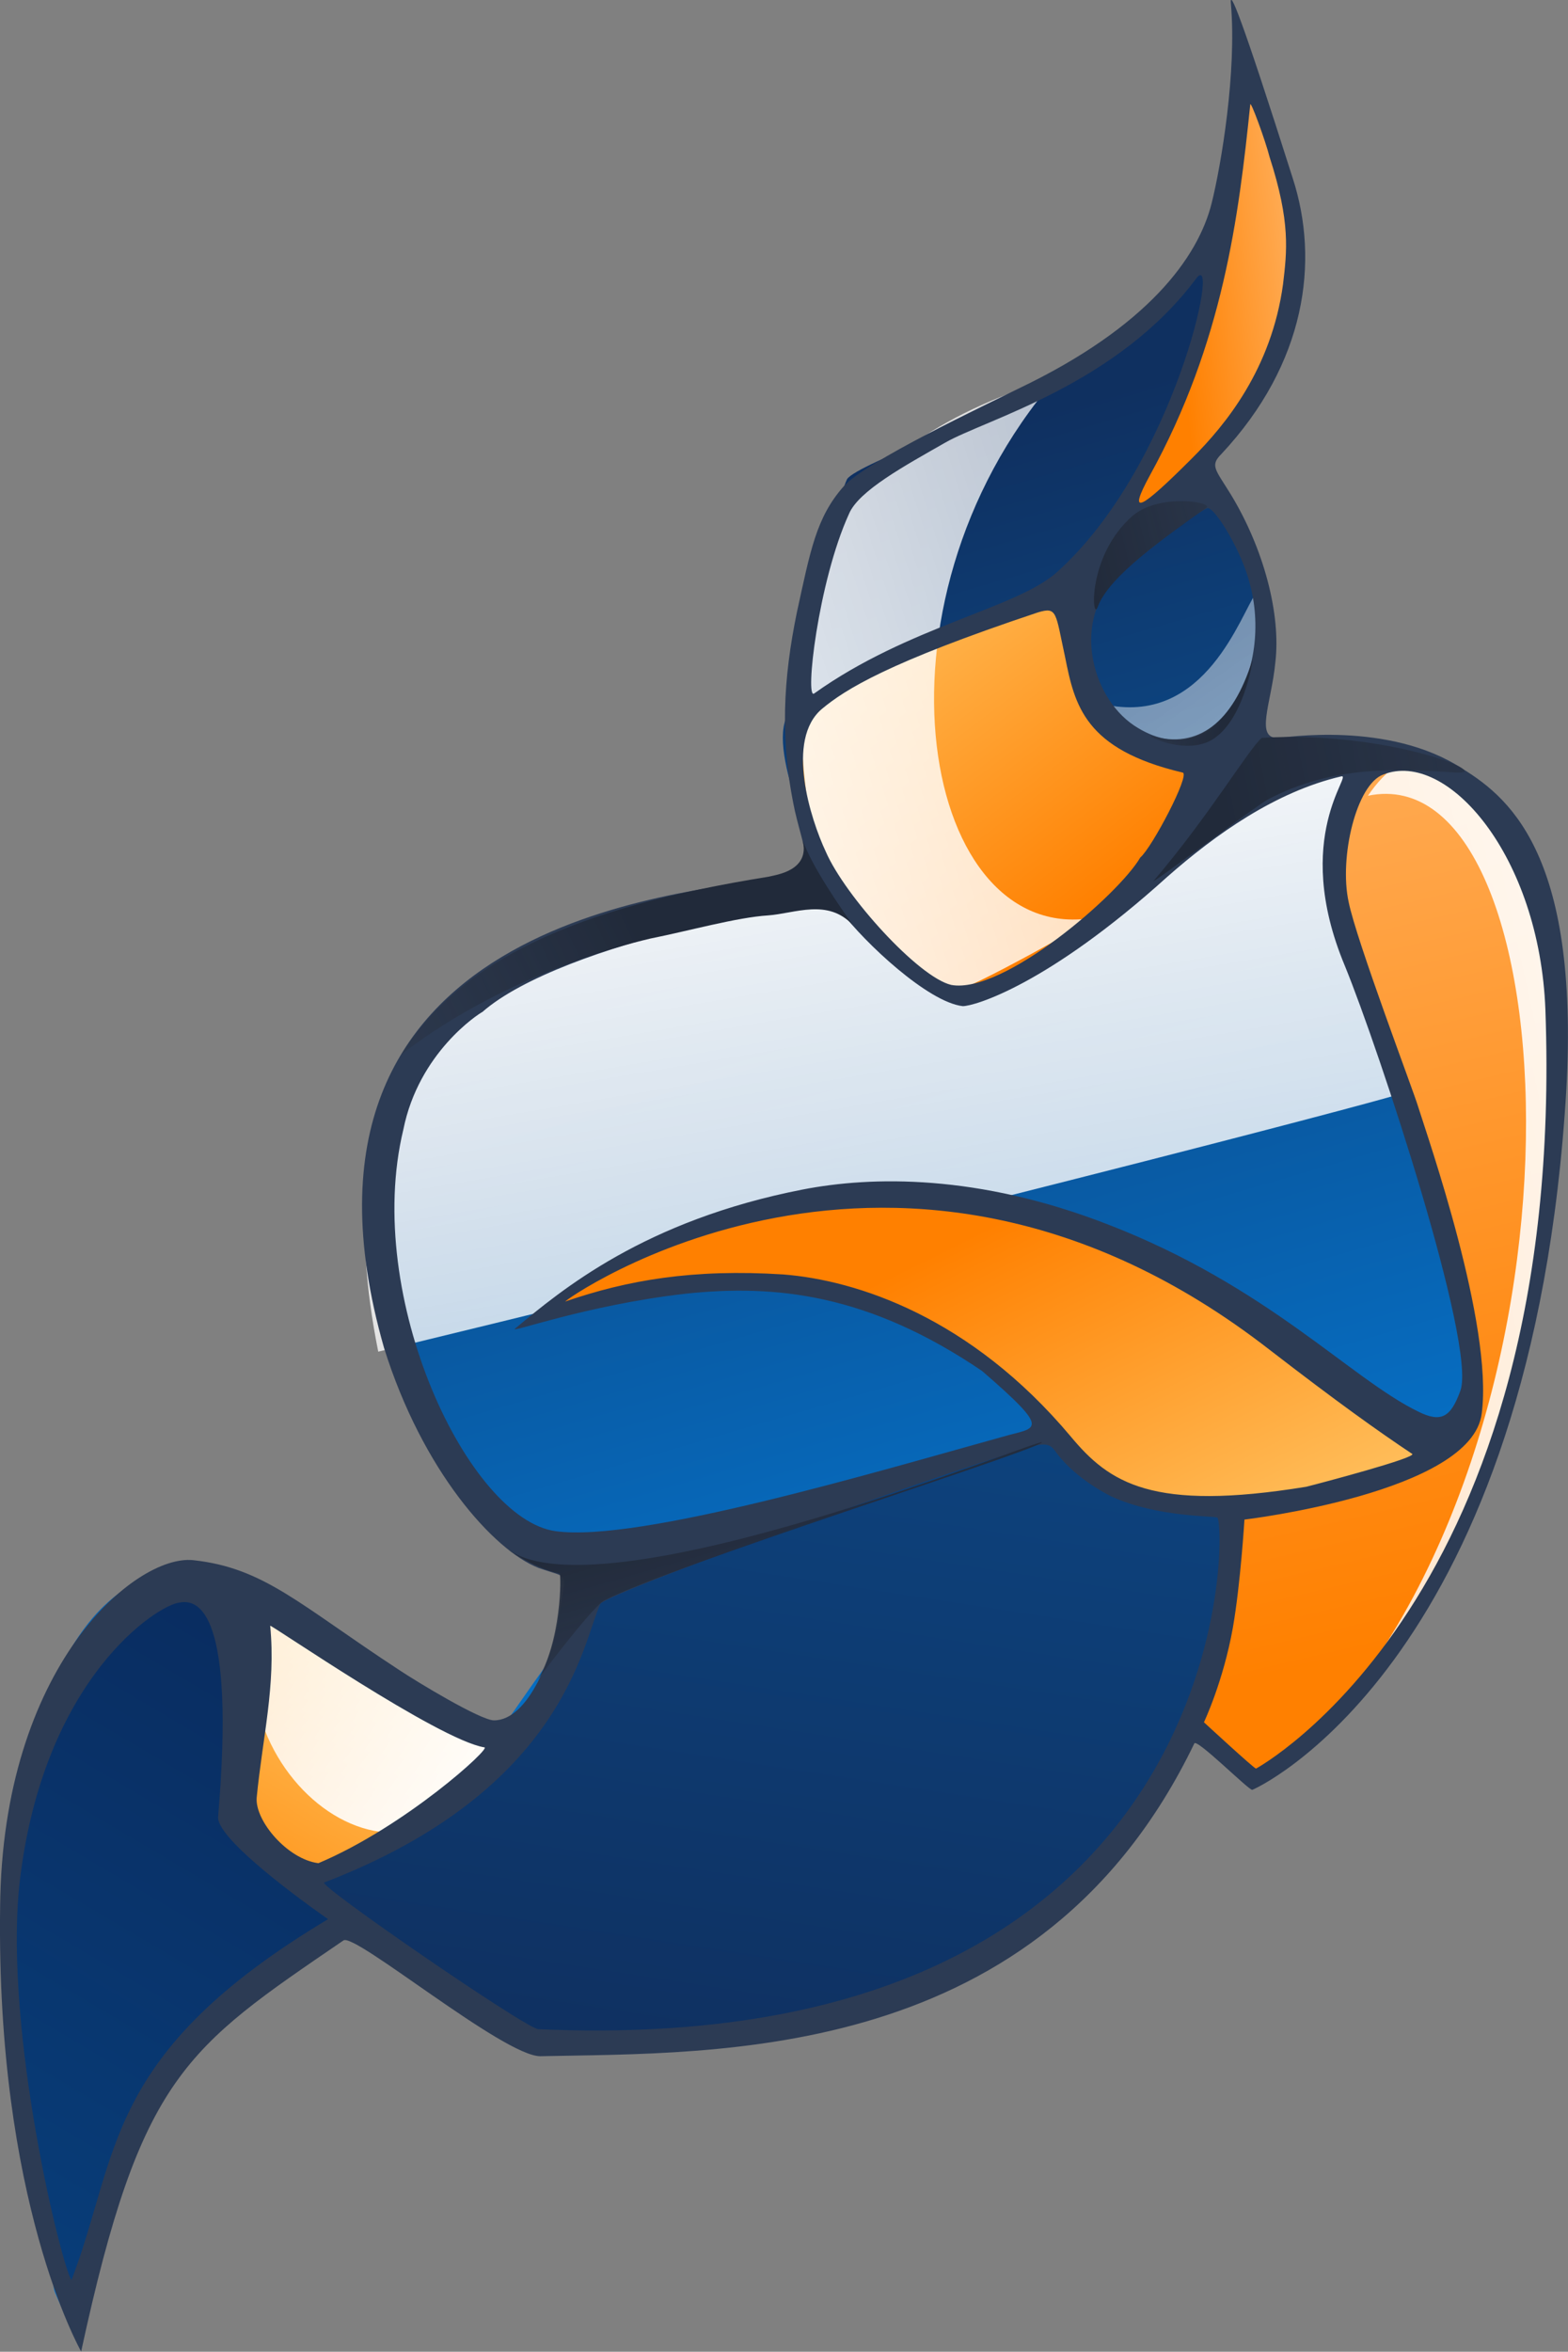
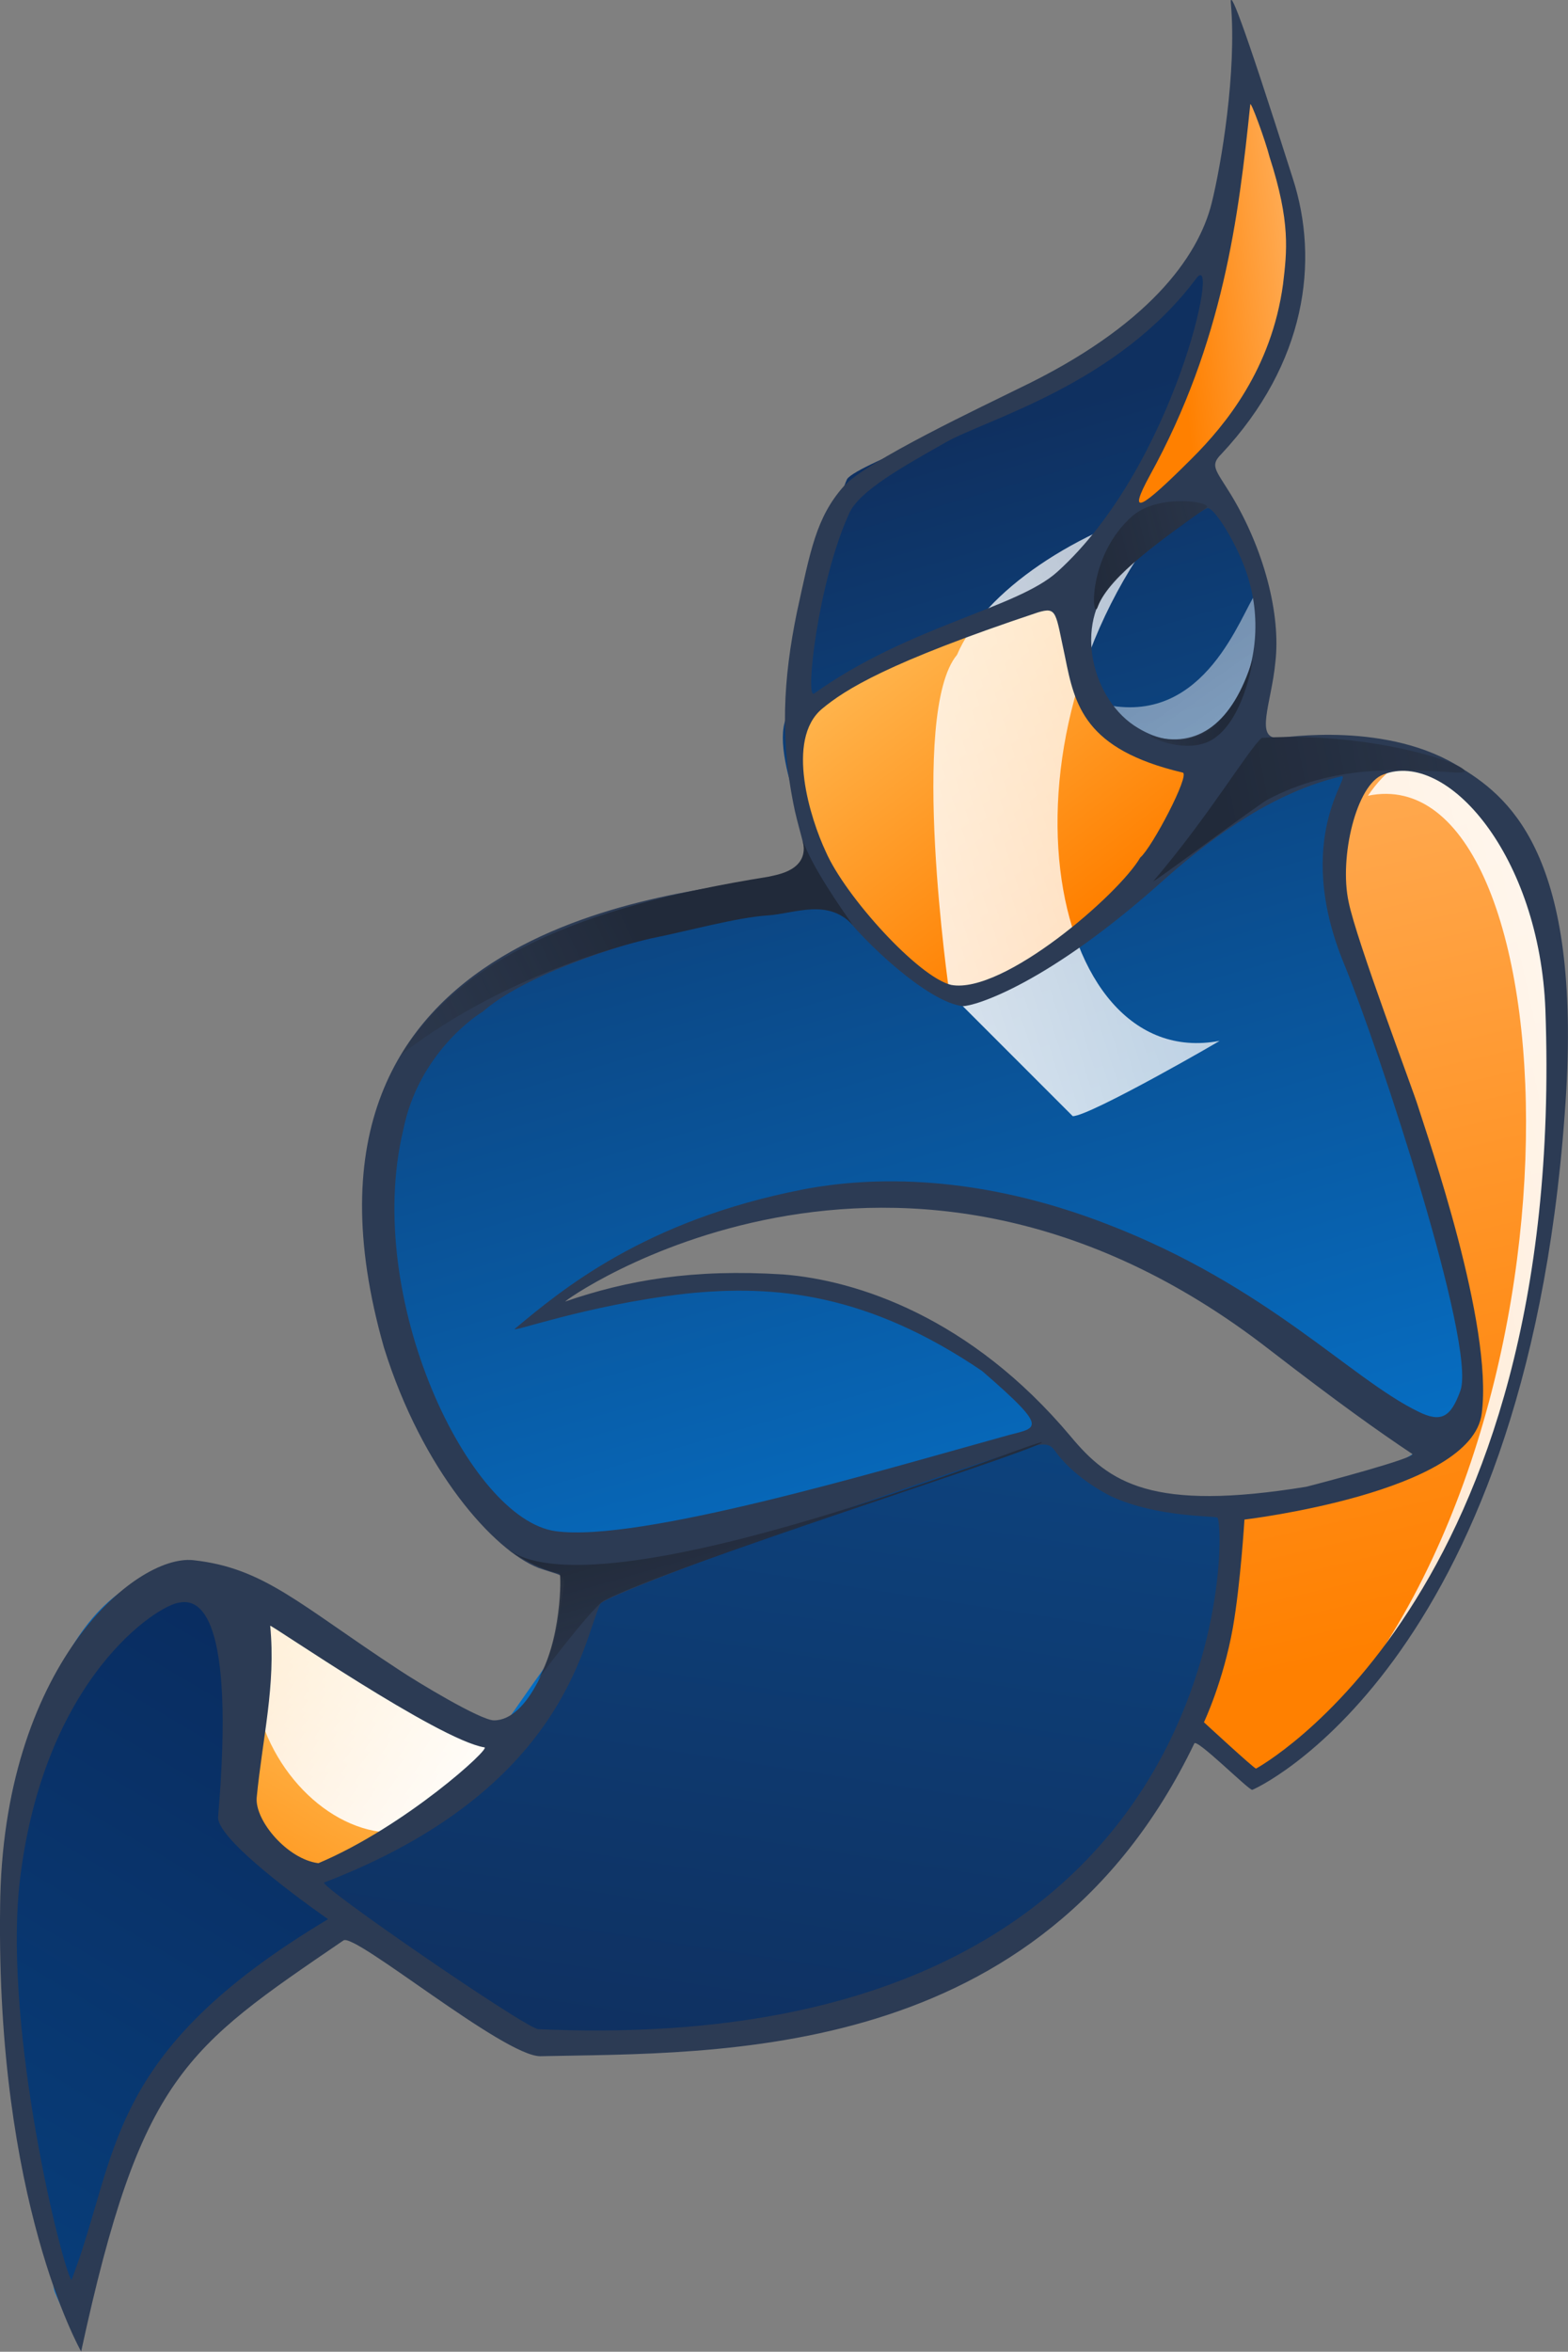
<svg xmlns="http://www.w3.org/2000/svg" xml:space="preserve" viewBox="85.16 -0.06 341.93 512.57">
  <rect x="85.16" y="-0.06" width="341.93" height="512.57" fill="#808080" stroke="none" />
  <g transform="matrix(4.207 0 0 4.207 -152.932 -3059.705)">
    <linearGradient id="a" x1="117.555" x2="133.08" y1="770.665" y2="717.546" gradientTransform="matrix(4.207 0 0 -4.207 -412.012 3999.064)" gradientUnits="userSpaceOnUse">
      <stop offset="0" style="stop-color:#0f3060" />
      <stop offset=".271" style="stop-color:#0575ce" />
      <stop offset=".733" style="stop-color:#0575ce" />
      <stop offset="1" style="stop-color:#0f3060" />
    </linearGradient>
    <path d="M60 847.3c-.3-.7-.6-1.3-.6-1.4s-1.1-5.8-1.2-7.2c-.5-6.4-1.4-7-1.2-12.7.1-3.5-.3-4.6.7-7.5 2.1-5.8 3.6-8.1 6.4-9.5 2.2-1.1 4.3-1 6.2.5.5.4 2.2 1.5 3.8 2.6s3.5 2.3 4.2 2.8 1.9 1.2 2.7 1.6c1.3.7 1.4.7 1.6.3.6-.8 2-2.9 2.8-3.9 3.8-5.1.2-4.5-.7-4.8-1.4-.4-2-1-3.3-2.6-3.1-3.6-4.5-7.6-4.8-12.6-.3-5.8.3-10.4 2.9-13.1 1.1-1.1 3.4-2.8 5.5-3.9 1.8-1 12.7-3 13.7-2.6.5.2-1.9-6.1-.5-14.2.3-1.6 2.1-6.6 2.3-7 .5-.8 8.4-3.6 10.7-4.9 2.5-1.5 8-5 8.4-7.7.9-5.8 1.1-8.3 1.4-8.5.6-.3 4.3 7.4 1.8 14.6-.5 1.4-2.9 4.8-3.9 6.2-.8 1 .9 1.5 1.9 2.9.9 1.3 1.4 4.5 1.6 6.2.1 1.7-.4 5.2-.9 5.9-.2.3-.3.6-.2.6.1.1.7 0 1.4-.2s2.2-.4 3.4-.5c2.1-.3 2.1-.3 3.5.2 2.1.6 12.3 3.1 5.8 31.5-2.1 9.4-12.2 21.8-13.4 20.9l-3.1-2.4-3.6 5.3c-1.8 1.9-3.8 3.7-5 4.6-1.8 1.4-5.5 3.5-6 3.5-.1 0-.9.3-1.6.7-2.2 1-5.5 1.9-8.9 2.1-13.4.9-8.3-.8-19.4-6.1-.9-.4-2.9 1.7-5.3 3.9-2.6 2.4-4 4.2-5 6.6-.3.8-.9 2.1-1.2 2.8-.9 2-1.6 4.7-1.7 6.4-.1.8-.2 1.6-.3 1.6-.2.2-.6-.4-.9-1m14.8-24c1.7-.4 1.9-.5 3.8-1.9 1.3-1 2.1-2.8 2.5-2.9 2.3-1-1.7-1.9-3.2-3-1.5-1-3.5-1.8-4.8-2.8s-2.5-1.8-2.6-1.8-.1.7-.1 1.5c0 2.3-.3 4.6-.7 5.6-.2.5-.4 1.4-.5 2.1-.1 1.5.2 2.3 1.5 3.1.9.8 1.4.8 4.1.1m62.3-43.5c-.6-3.8-.1-8.9-3-10.8-6.8-4.3-7.5 0-7.9.9-.7 1.6-1.1 2.8-.6 4.6 1.6 5.3 3.6 10 4.6 13.7 1.1 4.3 2.3 7 2.5 10.4.1 2.4.1 2.7-.3 3.2-.5.8-8.1 2.7-11.9 3.8-1.3.4-.1 3.2-.3 4.1s-2.2 6.1-1.5 7.1c6.4 10.4 20.8-20.8 18.4-37m-14 25.2c1-.2 2-.5 2.1-.7.1-.1.5-.2.8-.2.5 0 2.7-.6 2.9-.9 0-.1 2-1.1 1.6-1.3-.4-.3-7.9-5.8-9-6.3-12.4-6.5-18.9-6.9-23-6.1-7 1.4-13 5-13.8 5.8-.2.3 11-3.5 18.9.5 1.5.7 4.5 2 6.8 4.4 2.1 2.2 4 4.6 5.5 5 1.6.4 4.9.3 7.2-.2m-15-26.7c3.9-.7 10-8.8 9.5-9.6-.1-.1 1.2-2.2 1-2.2-7.3-1.5-7.2-8.8-7.3-8.8-.1-.1-10.8 5.1-13.3 6.1-2.1.9.3 6.3 1.6 9.7.6 1.5 3.7 3.5 4.9 4.3 1.5 1 3.3.6 3.6.5m8.5-24.8c2.1-1.7 7.8-10 7.2-13.4-2.4-13.8-3.5-5.3-3.6-4-.1.5-.2 1.6-.4 2.5s-.4 2.1-.5 2.8-.3 1.8-.6 2.6c-.2.8-.6 2-.7 2.8-.2.8-.9 2.7-1.5 4.3s-1.1 2.9-1.1 3q-.15.45 1.2-.6" style="fill:url(#a)" />
    <linearGradient id="b" x1="114.916" x2="96.504" y1="757.148" y2="726.01" gradientTransform="matrix(4.207 0 0 -4.207 -412.012 3999.064)" gradientUnits="userSpaceOnUse">
      <stop offset="0" style="stop-color:#092d61" />
      <stop offset="1" style="stop-color:#0575ce" />
    </linearGradient>
    <path d="M60.6 846.8c3.3-13.7 6.3-15.2 14.2-20.3-1.7-1-6-4.2-6-6 0-5.1.9-13.9-4.7-10.2-10.7 6.9-6.8 29.1-3.5 36.5" style="fill-rule:evenodd;clip-rule:evenodd;fill:url(#b)" />
    <linearGradient id="c" x1="120.109" x2="130.805" y1="752.06" y2="821.663" gradientTransform="matrix(4.207 0 0 -4.207 -412.012 3999.064)" gradientUnits="userSpaceOnUse">
      <stop offset="0" style="stop-color:#0f3060" />
      <stop offset=".457" style="stop-color:#0575ce" />
      <stop offset=".738" style="stop-color:#0575ce" />
      <stop offset="1" style="stop-color:#0f3060" />
    </linearGradient>
    <path d="M72.2 824.7c4.7 3.5 8.8 6.7 11.7 8.3 28.6 1.4 35.8-14.4 36.3-27.3-2.5.1-6.9-.5-9.2-4-5.8 1.9-23.5 7.3-23.8 8.5-1.6 6.3-6.4 11.3-15 14.5" style="fill-rule:evenodd;clip-rule:evenodd;fill:url(#c)" />
    <linearGradient id="d" x1="129.82" x2="87.846" y1="763.739" y2="942.496" gradientTransform="matrix(1.034 0 0 -1.034 -2.826 1601.75)" gradientUnits="userSpaceOnUse">
      <stop offset="0" style="stop-color:#ff8000" />
      <stop offset=".663" style="stop-color:#fff4e1" />
      <stop offset=".75" style="stop-color:#fff4e1" />
      <stop offset="1" style="stop-color:#ff8400" />
    </linearGradient>
    <path d="M121.9 819.5c17.3-12.9 15.1-38.6 15.3-39.9.7-3.4-3.5-14.7-8.5-12.6-8.3 3.5 5.9 23.1 4 33.9-.4 2.2-7.3 3.9-12 4.6-.5.1-.1 7.3-2.4 10.7-.3.4 3.3 3.5 3.6 3.3" style="fill-rule:evenodd;clip-rule:evenodd;fill:url(#d)" />
    <linearGradient id="e" x1="134.739" x2="98.106" y1="763.724" y2="755.711" gradientTransform="matrix(4.207 0 0 -4.207 -412.012 3999.064)" gradientUnits="userSpaceOnUse">
      <stop offset="0" style="stop-color:#fff" />
      <stop offset="1" style="stop-color:#fff;stop-opacity:0" />
    </linearGradient>
    <path d="M124.3 817.7c22.1-21.7 10.9-60.5 3.2-49.2 10.6-2.2 12.3 33.4-3.2 49.2" style="fill-rule:evenodd;clip-rule:evenodd;fill:url(#e)" />
    <linearGradient id="f" x1="77.469" x2="51.102" y1="763.197" y2="720.444" gradientTransform="matrix(1.034 0 0 -1.034 -2.826 1601.75)" gradientUnits="userSpaceOnUse">
      <stop offset="0" style="stop-color:#ffc768" />
      <stop offset=".378" style="stop-color:#ff8400" />
      <stop offset=".774" style="stop-color:#ff8400" />
      <stop offset="1" style="stop-color:#ffc768" />
    </linearGradient>
    <path d="M82.3 818c.4-.6-7.2-3.2-11.8-7.3-.5-.5-.6 6.7-1.1 9.7-.3 1.9 2.9 3.7 3.6 4 .5.2 7.6-4.1 9.3-6.4" style="fill-rule:evenodd;clip-rule:evenodd;fill:url(#f)" />
    <linearGradient id="g" x1="121.099" x2="126.251" y1="768.946" y2="739.144" gradientTransform="matrix(4.348 0 0 -4.265 -428.128 4043.725)" gradientUnits="userSpaceOnUse">
      <stop offset="0" style="stop-color:#fff" />
      <stop offset="1" style="stop-color:#fff;stop-opacity:0" />
    </linearGradient>
-     <path d="M76.2 797.3c-2.7-13.5 2.2-21.4 21.5-24.2.1.3 21.5-6.9 29.1-7-2 3.2 0 11.3 2.5 17.8 0 .1-18.1 4.9-53.1 13.4" style="fill-rule:evenodd;clip-rule:evenodd;fill:url(#g)" />
    <linearGradient id="h" x1="103.839" x2="134.14" y1="782.687" y2="721.934" gradientTransform="matrix(1.034 0 0 -1.034 -2.826 1601.75)" gradientUnits="userSpaceOnUse">
      <stop offset="0" style="stop-color:#ff8000" />
      <stop offset=".341" style="stop-color:#ffc768" />
      <stop offset=".712" style="stop-color:#ffc768" />
      <stop offset="1" style="stop-color:#ff8400" />
    </linearGradient>
-     <path d="M85.6 795.1c2.3-.8 8.9-2.8 16.7-.1 5.4 1.9 8.4 6.6 10.8 8.4 5.5 4.3 15.5-.5 17.4-.4.7 0-13.5-12.8-24.3-13.5-14.5-.8-23.6 6.7-20.6 5.6" style="fill-rule:evenodd;clip-rule:evenodd;fill:url(#h)" />
    <linearGradient id="i" x1="116.233" x2="149.193" y1="831.166" y2="835.113" gradientTransform="matrix(1.034 0 0 -1.034 -2.826 1601.75)" gradientUnits="userSpaceOnUse">
      <stop offset="0" style="stop-color:#ff8000" />
      <stop offset=".5" style="stop-color:#fff4e1" />
      <stop offset=".75" style="stop-color:#fff4e1" />
      <stop offset="1" style="stop-color:#ff8400" />
    </linearGradient>
    <path d="M120.9 731.4c-.1 4.4-1.5 14.8-5.9 22-2 3.3 7.6-4.3 8.6-10.8.6-3.7-2.6-14.7-2.7-11.2" style="fill-rule:evenodd;clip-rule:evenodd;fill:url(#i)" />
    <linearGradient id="j" x1="111.708" x2="72.093" y1="799.859" y2="852.301" gradientTransform="matrix(1.034 0 0 -1.034 -2.826 1601.75)" gradientUnits="userSpaceOnUse">
      <stop offset="0" style="stop-color:#ff8000" />
      <stop offset=".341" style="stop-color:#ffc768" />
      <stop offset=".712" style="stop-color:#ffc768" />
      <stop offset="1" style="stop-color:#ff8400" />
    </linearGradient>
    <path d="M106.5 779.1c4.8-2.5 9.2-5.7 12-11.7.5-1-2.3 0-4.4-3s-1.6-6-3.4-5.8c-5.6.8-13.1 6.1-13.1 6.1s.4 5.8 2 8.2c3 4.8 6.9 6.2 6.9 6.2" style="fill-rule:evenodd;clip-rule:evenodd;fill:url(#j)" />
    <linearGradient id="k" x1="127.703" x2="119.682" y1="767.099" y2="778.547" gradientTransform="matrix(4.207 0 0 -4.207 -412.012 3999.064)" gradientUnits="userSpaceOnUse">
      <stop offset="0" style="stop-color:#fff" />
      <stop offset="1" style="stop-color:#fff;stop-opacity:0" />
    </linearGradient>
    <path d="M114 763.8c1.4 5.1 9.3 4.2 7.7-5.8-.8 1.1-2.6 6.8-7.7 5.8" style="opacity:.552;fill-rule:evenodd;clip-rule:evenodd;fill:url(#k)" />
    <linearGradient id="l" x1="117.521" x2="144.584" y1="767.293" y2="775.845" gradientTransform="matrix(4.207 0 0 -4.207 -412.012 3999.064)" gradientUnits="userSpaceOnUse">
      <stop offset="0" style="stop-color:#fff" />
      <stop offset="1" style="stop-color:#fff;stop-opacity:0" />
    </linearGradient>
-     <path d="M105.8 778.7c-2.7-1.8-4.9-4.1-6.4-6.4s-2.1-14.5.4-17.5c1.4-3.3 6.2-6.5 11.5-7.9-10.2 11.8-6.9 29.6 2.1 27.9.4-.2-6.7 3.9-7.6 3.9" style="fill-rule:evenodd;clip-rule:evenodd;fill:url(#l)" />
+     <path d="M105.8 778.7s-2.1-14.5.4-17.5c1.4-3.3 6.2-6.5 11.5-7.9-10.2 11.8-6.9 29.6 2.1 27.9.4-.2-6.7 3.9-7.6 3.9" style="fill-rule:evenodd;clip-rule:evenodd;fill:url(#l)" />
    <linearGradient id="m" x1="117.525" x2="103.851" y1="755.118" y2="764.785" gradientTransform="matrix(4.207 0 0 -4.207 -412.012 3999.064)" gradientUnits="userSpaceOnUse">
      <stop offset="0" style="stop-color:#fff" />
      <stop offset="1" style="stop-color:#fff;stop-opacity:0" />
    </linearGradient>
    <path d="M70.3 810.3c2 1.5 10.5 8.1 12.4 7-4.3 10.8-15.8 1.7-12.4-7" style="fill-rule:evenodd;clip-rule:evenodd;fill:url(#m)" />
    <path d="M105.6 750.2c-2.1 1.2-4.5 2.5-5 3.7-1.6 3.5-2.3 9.7-1.8 9.3 4.9-3.5 10.5-4.4 12.6-6.3 6.1-5.5 8.5-16.9 7.2-15.2-4.1 5.5-10.9 7.3-13 8.5m-32 76.5s-5.8-4-5.7-5.3c.9-10.6-1-11.3-2-11.1-1.1.1-7.1 3.9-8.3 14.6-.8 7.7 2.2 19.8 2.7 20.5 2.5-6.5 1.6-11.7 13.3-18.7m63.1-47.1c-.3-8-5.1-13.5-8.4-12.2-1.4.5-2.3 4.3-1.8 6.6.4 2 3.4 9.9 3.6 10.6.5 1.6 3.9 11.3 3.3 15.9-.5 4.1-12.3 5.5-12.3 5.5s-.2 3.3-.6 5.6c-.5 2.8-1.5 4.9-1.5 4.9s2.6 2.4 2.7 2.4c0 0 16.1-8.7 15-39.3m-12.4 24.7c.8-.2 5.7-1.5 5.5-1.7-1.8-1.2-3.9-2.7-7.4-5.4-19.3-15-36.8-2.4-36.5-2.5 3.2-1.1 6.6-1.7 11.3-1.4 3.8.3 9.7 2.2 14.9 8.4 2 2.4 4.2 3.9 12.2 2.6m-8.6-32.6c.6-.5 2.6-4.3 2.2-4.4-5.1-1.2-5.6-3.5-6.1-6-.5-2.3-.4-2.6-1.4-2.3-7.8 2.6-10 4-11.2 5-1.9 1.6-.6 5.7.2 7.4 1 2.3 4.8 6.5 6.5 6.9 2.7.5 8.7-4.7 9.8-6.6m5.7-14.1c-.4-1.7-1.8-4-2.2-4-.3 0-4 2.8-4.9 3.8-2.1 2.2-1.1 6.2 1.3 7.6 4 2.4 7-2.8 5.8-7.4m-3-6.6c1.7-1.7 4.1-4.6 4.7-9 .2-1.7.4-3.2-.7-6.6-.2-.8-1-3-1-2.7-.6 5.8-1.4 12.3-5.2 19.2-1.2 2.2-.5 1.8 2.2-.9m-40.9 34.8c-2.1 8.7 3.4 20.2 7.9 20.8 4.3.6 16.7-3.1 23.2-4.9 1.7-.5 2.6-.2-1.1-3.4-5.9-4-10.7-4.5-15.4-4-5.2.6-9.2 2.1-8.8 1.8 2.4-2 6.7-5.6 14.9-7.2 3.6-.7 9.1-.8 15.8 1.8 8.3 3.2 12.6 8 16.1 9.7 1.2.6 1.7.3 2.2-1.1.8-2.4-4.2-17.6-6-22-2.8-6.7.5-10-.2-9.8-3.4.8-6.5 3-9 5.2-6.2 5.6-10 6.7-10.6 6.7-1.8-.2-5.1-3.3-6.3-4.9-.8-1-14.5 1.6-18.6 5.2-.2.1-3.3 2.1-4.1 6.1m-4.4 38c4.5-1.9 9-6 8.6-6-2.4-.4-11.1-6.4-11.1-6.3.3 3.1-.4 5.8-.7 8.9-.1 1.2 1.6 3.2 3.2 3.4m14.6-13.4c-.9 1.9-1.8 9.6-14.3 14.4-.4.1 10.5 7.6 11.1 7.6 36 1.6 35.7-25.8 35.2-26.5-.1-.1-3.1 0-5.5-1.1-.2-.1-1.8-.9-2.8-2.2-.3-.4-.4-.7-1.6-.3-5.6 1.7-22.3 7.7-22.1 8.1m-11.2-13.3c-6.4-22.4 16.1-23.5 19.7-24.3 2.8-.7 2.2-.9 1.6-3.5-.8-3.7-.6-6.9.1-10.3.7-3.2 1-4.9 2.4-6.5 1.1-1.3 7.5-4.3 9.1-5.1 6.7-3.2 9.3-6.8 10-9.6.5-2 1.3-6.8 1-10.3-.1-.9.5.5 3.2 9 1.4 4.3.7 9.6-3.7 14.3-.6.6-.3.8.5 2.1 1.7 2.8 2.6 6.2 2.3 8.7-.2 2.1-1.1 4 .2 3.9.2 0 5.7-.9 9.5 1.6 2.6 1.6 6.3 4.8 5.3 17.9-2.1 28.7-16.1 35-16.2 35-.2 0-2.9-2.7-3-2.4-8 16.6-24.7 16-33.9 16.2-1.9 0-9.6-6.4-10.2-6-8.2 5.6-10.5 7-13.6 21.3-.1-.2-4.4-7.8-4.2-23 .1-12.5 7-18.3 10-18 3.7.4 5.5 2.3 10.7 5.7.9.6 4.2 2.6 4.9 2.6 1.8 0 3.1-3.4 3.4-5.6s.6-1.7-1.1-2.3c-2.3-.9-6-5-8-11.4" style="fill:#2c3b54" />
    <linearGradient id="n" x1="96.12" x2="103.099" y1="770.817" y2="746.497" gradientTransform="matrix(1.034 0 0 -1.034 -2.826 1601.75)" gradientUnits="userSpaceOnUse">
      <stop offset="0" style="stop-color:#212a3a" />
      <stop offset="1" style="stop-color:#404e67;stop-opacity:0" />
    </linearGradient>
    <path d="M87.9 810.2c3.4-1.8 22.5-7.8 22.7-8.2.1-.3-22.5 9-27.6 5.6-.3-.2 1.2.9 2.6 1.2.1 0 .1 3.6-1.2 5.6-.4.5 2.8-3.8 3.5-4.2" style="fill-rule:evenodd;clip-rule:evenodd;fill:url(#n)" />
    <linearGradient id="o" x1="6.639" x2="69.425" y1="722.17" y2="752.303" gradientTransform="matrix(.392 0 0 -.783 110.47 1323.094)" gradientUnits="userSpaceOnUse">
      <stop offset="0" style="stop-color:#212a3a" />
      <stop offset="1" style="stop-color:#404e67;stop-opacity:0" />
    </linearGradient>
    <path d="M119.1 753.6c-2.1 1.5-5 3.5-5.6 5.1-.3.9-.6-2.6 1.8-4.7 1.4-1.2 4.3-.7 3.8-.4" style="fill-rule:evenodd;clip-rule:evenodd;fill:url(#o)" />
    <linearGradient id="p" x1="188.047" x2="222.88" y1="718.691" y2="714.097" gradientTransform="matrix(-.391 -.03 -.059 .78 236.075 208.548)" gradientUnits="userSpaceOnUse">
      <stop offset="0" style="stop-color:#212a3a" />
      <stop offset="1" style="stop-color:#404e67;stop-opacity:0" />
    </linearGradient>
    <path d="M116.3 765.4c2.4.7 4.2-.7 5.2-3.9.1-.4-.3 2.7-1.8 3.9-1.4 1.2-3.9-.1-3.4 0" style="fill-rule:evenodd;clip-rule:evenodd;fill:url(#p)" />
    <linearGradient id="q" x1="56.817" x2="112.519" y1="727.742" y2="738.515" gradientTransform="matrix(1.034 0 0 -1.034 61.133 1521.346)" gradientUnits="userSpaceOnUse">
      <stop offset="0" style="stop-color:#212a3a" />
      <stop offset="1" style="stop-color:#404e67;stop-opacity:0" />
    </linearGradient>
    <path d="M122.3 768.7c3.4-1.8 6.8-1.6 9.8-1.4 2 .1-3.7-2.2-10.1-1.8-.7.6-2.7 4-5.6 7.4-.4.4 5.2-3.8 5.9-4.2" style="fill-rule:evenodd;clip-rule:evenodd;fill:url(#q)" />
    <linearGradient id="r" x1="98.45" x2="60.994" y1="737.79" y2="719.778" gradientTransform="matrix(1.034 0 0 -1.034 -11.627 1539.48)" gradientUnits="userSpaceOnUse">
      <stop offset="0" style="stop-color:#212a3a" />
      <stop offset="1" style="stop-color:#404e67;stop-opacity:0" />
    </linearGradient>
    <path d="M90.3 775.9c2-.4 4.5-1.1 6.1-1.2 1.4-.1 3.1-.9 4.4.5-.7-1-2.1-3-2.6-4.4.4 1.6-1.4 1.8-1.8 1.9-10 1.6-15.9 4.3-19 9.2 5.7-4.4 12.5-5.9 12.9-6" style="fill-rule:evenodd;clip-rule:evenodd;fill:url(#r)" />
  </g>
</svg>